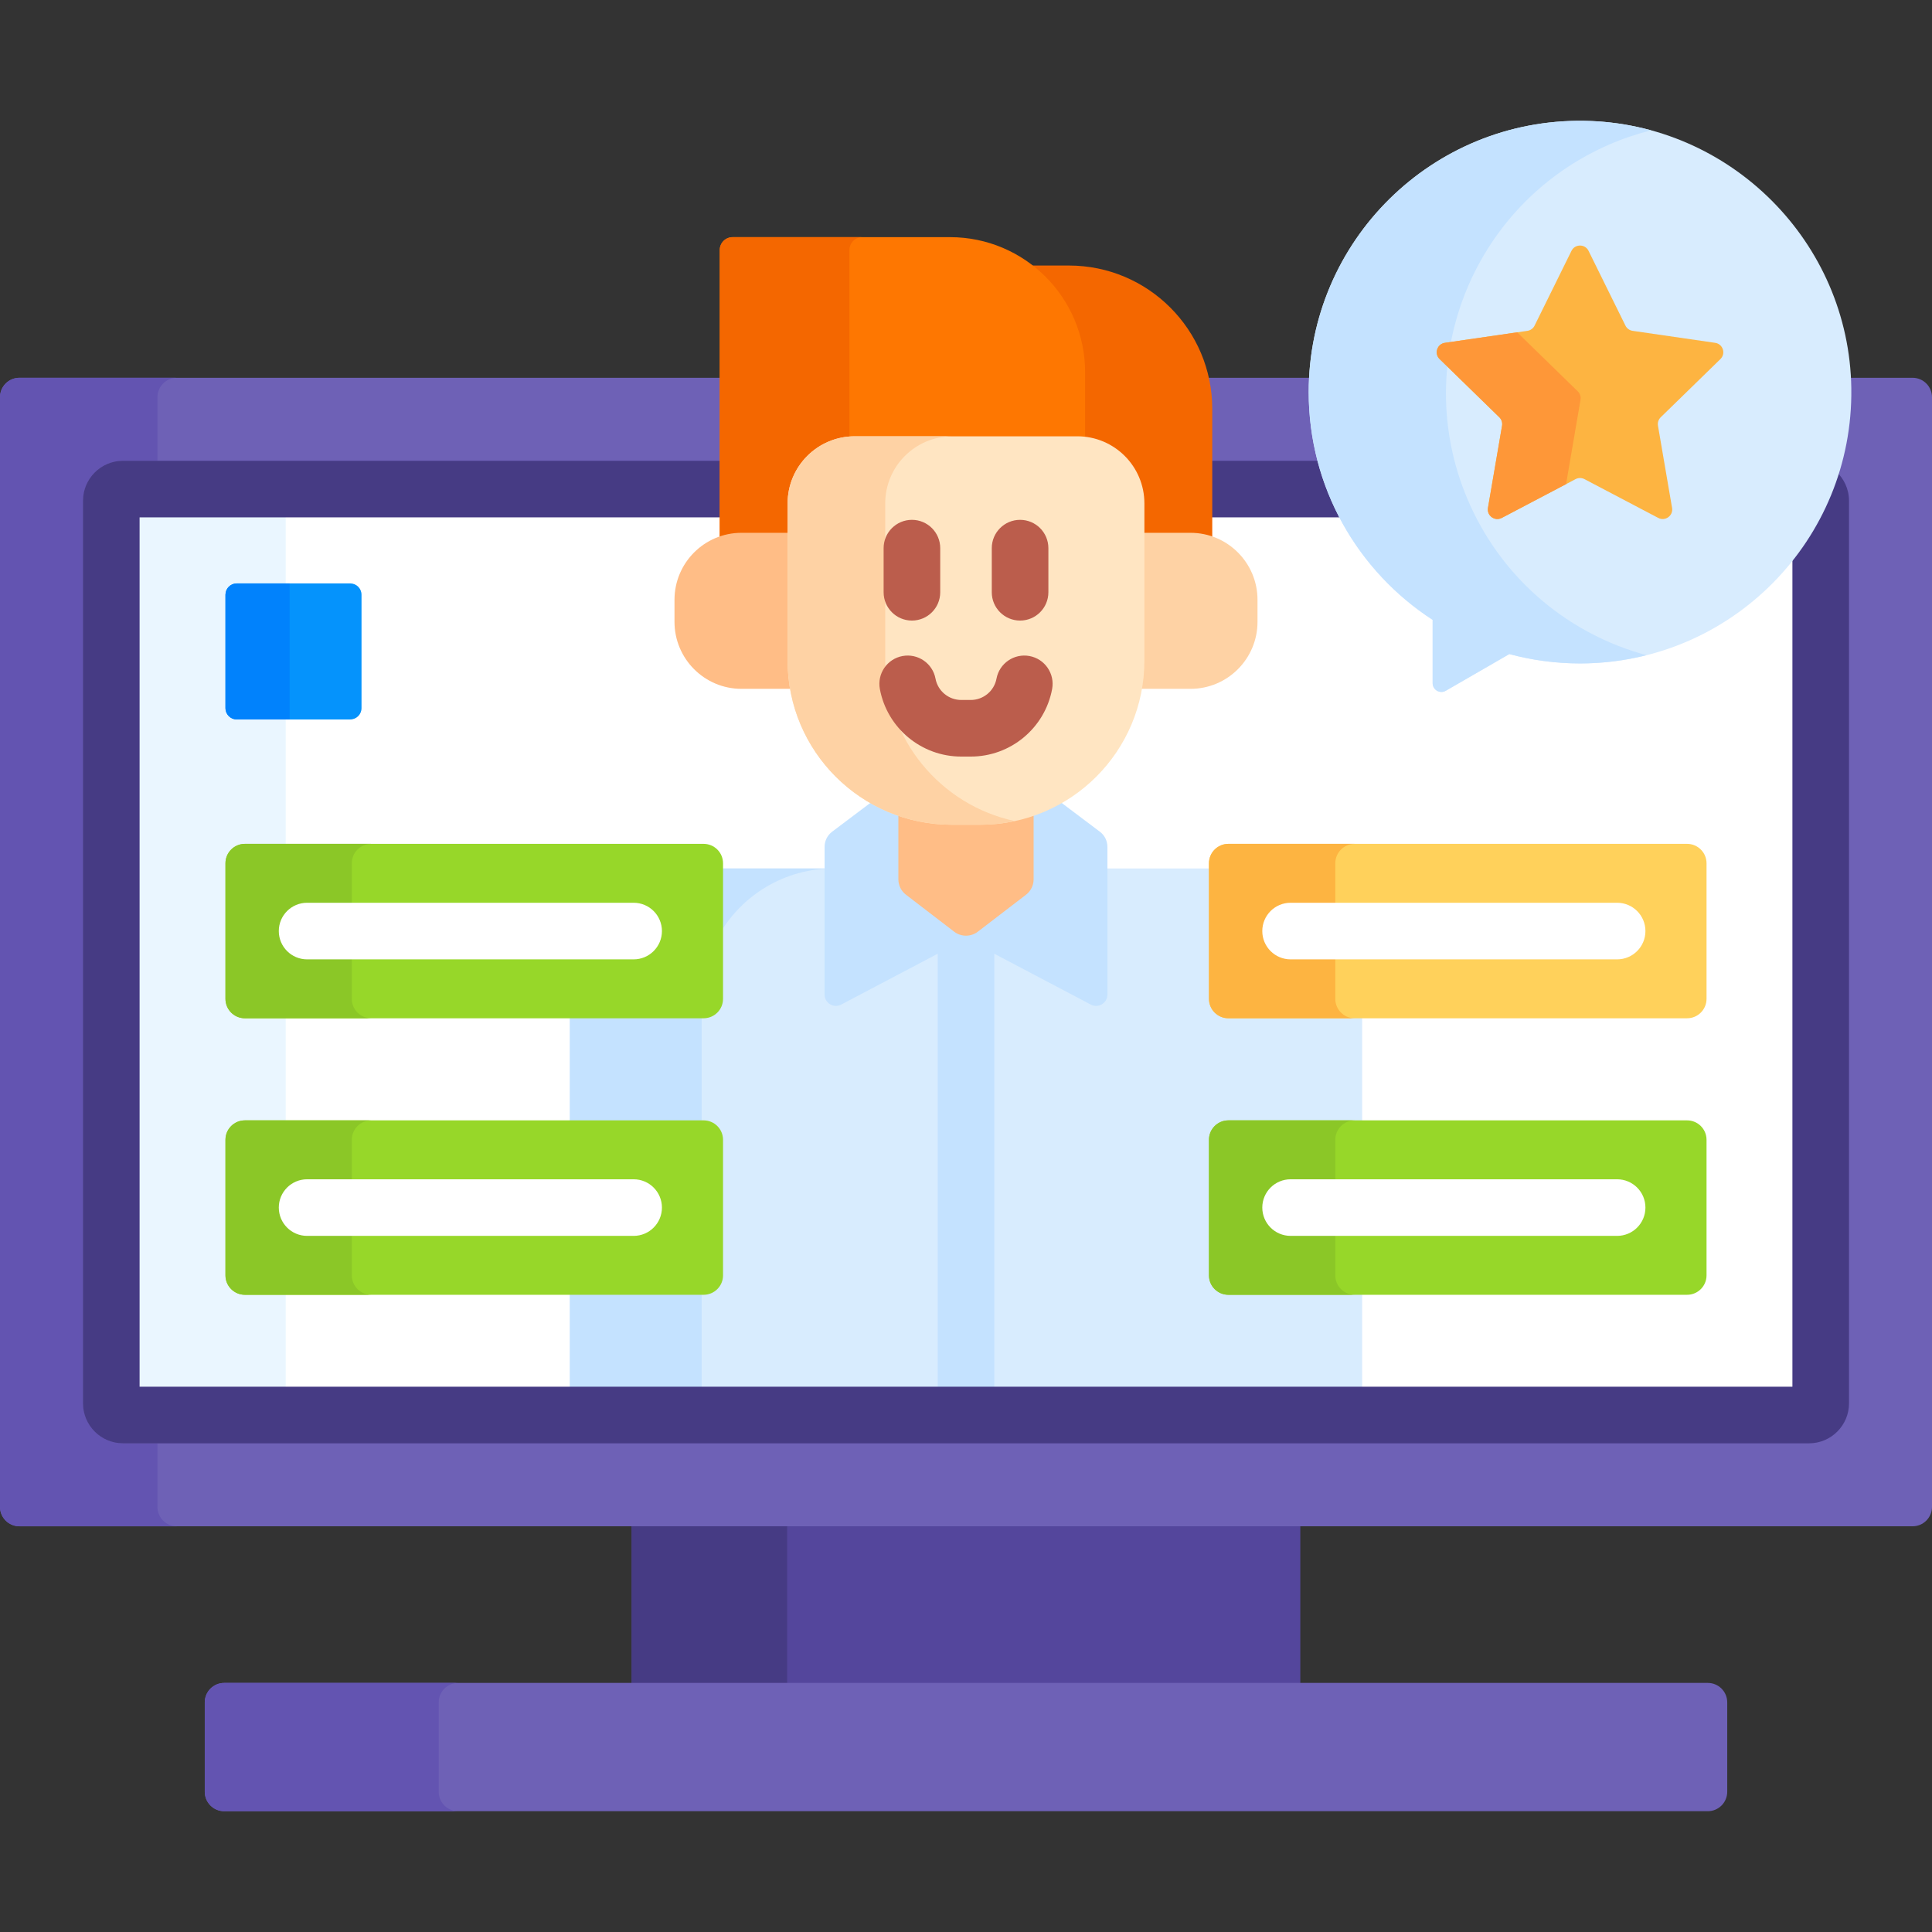
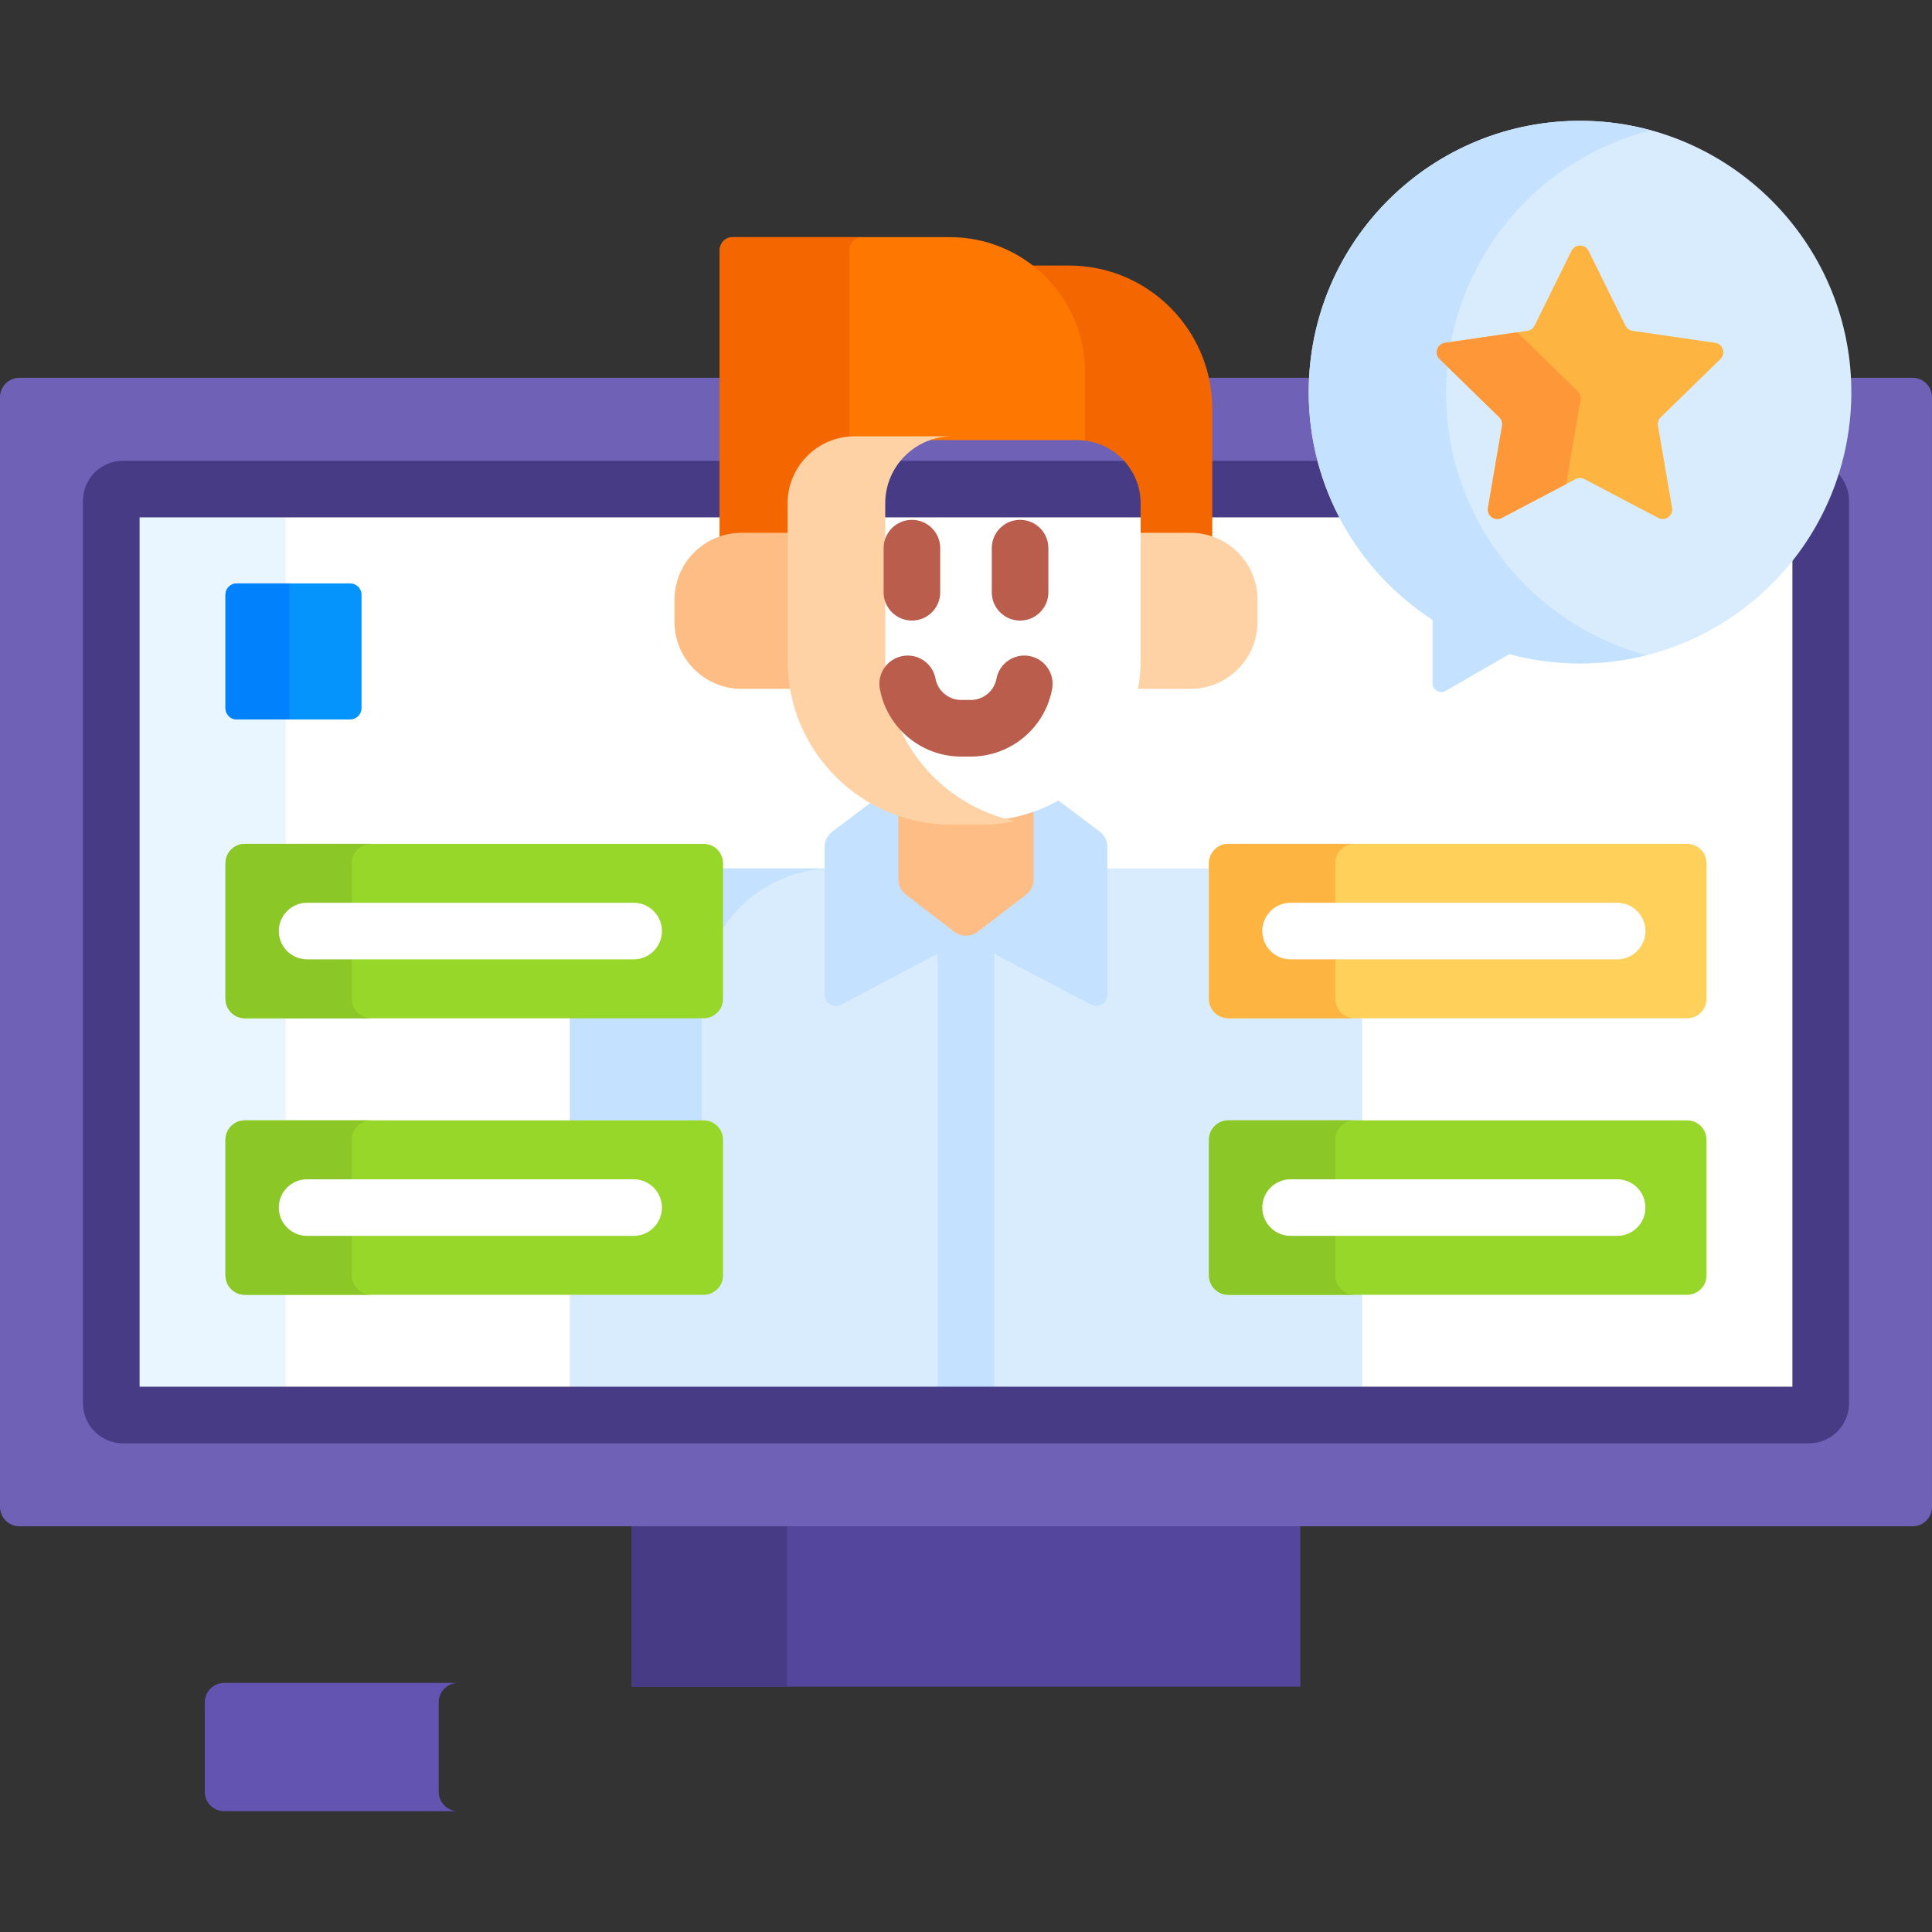
<svg xmlns="http://www.w3.org/2000/svg" id="Capa_1" enable-background="new 0 0 512 512" height="512" viewBox="0 0 512 512" width="512">
  <rect x="0" y="0" width="512" height="512" fill="#333333" stroke="none" />
  <g>
    <path d="m167.404 403.486h177.191v43.506h-177.191z" fill="#54469c" />
    <path d="m167.404 403.486h41.207v43.506h-41.207z" fill="#463b84" />
    <path d="m506.849 100.117h-17.341c.05.926.096 1.853.109 2.787.267 19.139-6.982 37.178-20.411 50.794-13.431 13.619-31.36 21.119-50.485 21.119-6.23 0-12.446-.823-18.476-2.446l-.4-.107-17.204 9.932c-.207.119-.427.18-.654.18-.636 0-1.321-.505-1.321-1.321v-17.325l-.456-.296c-20.282-13.152-32.391-35.402-32.391-59.519 0-1.274.038-2.54.104-3.798h-342.772c-2.845 0-5.151 2.306-5.151 5.151v294.067c0 2.845 2.306 5.151 5.151 5.151h501.698c2.845 0 5.151-2.306 5.151-5.151v-294.067c0-2.844-2.306-5.151-5.151-5.151z" fill="#6e61b6" />
    <g>
-       <path d="m41.722 399.335v-16.842h-9.138c-5.84 0-10.591-4.751-10.591-10.591v-239.201c0-5.84 4.751-10.591 10.591-10.591h9.138v-16.842c0-2.845 2.306-5.151 5.151-5.151h-41.722c-2.845 0-5.151 2.306-5.151 5.151v294.067c0 2.845 2.306 5.151 5.151 5.151h41.722c-2.845 0-5.151-2.306-5.151-5.151z" fill="#6354b1" />
-     </g>
+       </g>
    <path d="m469.206 153.698c-13.431 13.619-31.36 21.119-50.485 21.119-6.23 0-12.446-.823-18.476-2.446l-.4-.107-17.204 9.932c-.207.119-.427.18-.654.18-.636 0-1.321-.505-1.321-1.321v-17.325l-.456-.296c-10.691-6.933-19.107-16.395-24.68-27.323h-319.537v232.383h440.014v-222.779c-2.051 2.797-4.319 5.467-6.801 7.983z" fill="#fff" />
    <path d="m35.993 136.11h39.725v232.383h-39.725z" fill="#eaf6ff" />
    <g>
-       <path d="m452.582 479.988h-393.164c-2.845 0-5.151-2.306-5.151-5.151v-23.694c0-2.845 2.306-5.151 5.151-5.151h393.164c2.845 0 5.151 2.306 5.151 5.151v23.694c0 2.845-2.306 5.151-5.151 5.151z" fill="#6e61b6" />
-     </g>
+       </g>
    <g>
      <path d="m116.261 474.838v-23.694c0-2.845 2.306-5.151 5.151-5.151h-61.994c-2.845 0-5.151 2.306-5.151 5.151v23.694c0 2.845 2.306 5.151 5.151 5.151h61.994c-2.845-.001-5.151-2.307-5.151-5.151z" fill="#6354b1" />
    </g>
    <g>
      <path d="m325.537 342.132c-2.288 0-4.15-1.862-4.15-4.15v-35.92c0-2.289 1.862-4.151 4.15-4.151h35.45v-29.057h-35.45c-2.288 0-4.15-1.862-4.15-4.151v-34.544h-130.774v34.544c0 2.289-1.862 4.151-4.15 4.151h-35.45v29.057h35.45c2.288 0 4.15 1.862 4.15 4.151v35.92c0 2.288-1.862 4.15-4.15 4.15h-35.45v26.361h209.973v-26.361z" fill="#d8ecfe" />
      <path d="m289.077 266.225c1.998 1.052 4.398-.396 4.398-2.654v-39.161c0-1.57-.738-3.049-1.992-3.994l-10.978-8.269c-6.137 3.445-13.206 5.419-20.73 5.419h-7.551c-7.525 0-14.593-1.974-20.73-5.419l-10.978 8.269c-1.254.945-1.992 2.424-1.992 3.994v39.161c0 2.258 2.401 3.707 4.398 2.654l25.577-13.474v115.742h15v-115.742z" fill="#c4e2ff" />
      <g fill="#c4e2ff">
        <path d="m151.013 268.854h34.934v29.057h-34.934z" />
-         <path d="m151.013 342.132h34.934v26.361h-34.934z" />
        <path d="m190.613 247.642c6.033-10.448 17.314-17.484 30.245-17.484h-30.245z" />
      </g>
      <path d="m486.486 124.838c-2.454 7.982-6.321 15.472-11.479 22.177v220.478h-438.014v-230.383h319.061c-2.515-4.743-4.488-9.771-5.871-15h-317.599c-5.84 0-10.591 4.751-10.591 10.591v239.201c0 5.84 4.751 10.591 10.591 10.591h446.832c5.84 0 10.591-4.751 10.591-10.591v-239.201c0-3.121-1.366-5.923-3.521-7.863z" fill="#463b84" />
      <path d="m259.775 217.566h-7.551c-4.959 0-9.719-.862-14.147-2.43v17.889c0 1.602.745 3.113 2.016 4.087l12.771 9.794c1.849 1.418 4.42 1.418 6.269 0l12.771-9.794c1.271-.975 2.016-2.486 2.016-4.087v-17.889c-4.426 1.568-9.186 2.43-14.145 2.43z" fill="#ffbd86" />
      <g>
        <path d="m286.567 98.65v18.03c8.753.556 15.708 7.833 15.708 16.724v8.795h13.217c2.029 0 3.967.381 5.769 1.045v-34.884c0-20.981-17.009-37.99-37.99-37.99h-11.261c8.805 6.321 14.557 16.639 14.557 28.28z" fill="#f46700" />
        <path d="m196.508 142.199h13.217v-8.795c0-9.252 7.526-16.778 16.778-16.778h58.994c.702 0 1.39.057 2.07.141v-18.117c0-19.773-16.029-35.802-35.802-35.802h-57.607c-1.888 0-3.419 1.531-3.419 3.419v76.976c1.802-.663 3.74-1.044 5.769-1.044z" fill="#fe7701" />
        <path d="m196.508 142.199h13.217v-8.795c0-8.78 6.781-15.993 15.379-16.708v-50.429c0-1.888 1.531-3.419 3.419-3.419h-34.365c-1.888 0-3.419 1.531-3.419 3.419v76.977c1.802-.664 3.74-1.045 5.769-1.045z" fill="#f46700" />
      </g>
      <g>
        <path d="m209.725 175.066v-33.866h-13.217c-9.808 0-17.76 7.951-17.76 17.76v5.83c0 9.809 7.951 17.76 17.76 17.76h13.89c-.434-2.432-.673-4.93-.673-7.484z" fill="#ffbd86" />
        <path d="m315.492 141.2h-13.217v33.867c0 2.554-.239 5.052-.673 7.483h13.89c9.808 0 17.76-7.951 17.76-17.76v-5.83c0-9.809-7.951-17.76-17.76-17.76z" fill="#fed2a4" />
      </g>
      <g>
-         <path d="m208.725 175.066v-41.662c0-9.819 7.96-17.779 17.779-17.779h58.993c9.819 0 17.779 7.96 17.779 17.779v41.662c0 24.024-19.476 43.5-43.5 43.5h-7.551c-24.025 0-43.5-19.476-43.5-43.5z" fill="#ffe5c2" />
-       </g>
+         </g>
      <g>
        <path d="m234.593 175.066v-41.662c0-9.819 7.96-17.778 17.779-17.778h-25.868c-9.819 0-17.779 7.96-17.779 17.778v41.662c0 24.024 19.476 43.5 43.5 43.5h7.551c3.143 0 6.205-.341 9.158-.974-19.625-4.207-34.341-21.644-34.341-42.526z" fill="#fed2a4" />
      </g>
      <g fill="#bb5d4c">
        <path d="m272.833 173.856c-4.072-.756-7.989 1.921-8.752 5.992-.612 3.275-3.484 5.652-6.827 5.652h-2.508c-3.343 0-6.215-2.377-6.827-5.652-.762-4.072-4.676-6.749-8.752-5.992-4.071.762-6.754 4.68-5.992 8.752 1.94 10.367 11.012 17.893 21.571 17.893h2.508c10.56 0 19.631-7.525 21.571-17.893.762-4.072-1.921-7.99-5.992-8.752z" />
        <path d="m241.669 164.457c4.143 0 7.5-3.357 7.5-7.5v-11.694c0-4.143-3.357-7.5-7.5-7.5s-7.5 3.357-7.5 7.5v11.694c0 4.143 3.357 7.5 7.5 7.5z" />
        <path d="m270.331 164.457c4.143 0 7.5-3.357 7.5-7.5v-11.694c0-4.143-3.357-7.5-7.5-7.5s-7.5 3.357-7.5 7.5v11.694c0 4.143 3.357 7.5 7.5 7.5z" />
      </g>
    </g>
    <g>
      <path d="m92.807 190.665h-30.056c-1.657 0-3-1.343-3-3v-30.056c0-1.657 1.343-3 3-3h30.056c1.657 0 3 1.343 3 3v30.056c0 1.657-1.343 3-3 3z" fill="#0593fc" />
    </g>
    <path d="m62.75 190.665h13.998v-36.056h-13.998c-1.657 0-2.999 1.343-2.999 3v30.056c-.001 1.657 1.343 3 2.999 3z" fill="#0182fc" />
    <g>
      <g>
        <path d="m346.818 103.915c0-40.052 32.747-72.455 72.927-71.896 38.727.539 70.333 32.145 70.872 70.872.559 40.18-31.844 72.927-71.896 72.927-6.484 0-12.761-.872-18.736-2.481l-16.844 9.725c-1.545.892-3.476-.223-3.476-2.007v-16.782c-19.762-12.815-32.847-35.052-32.847-60.358z" fill="#d8ecfe" />
      </g>
      <g>
        <path d="m389.606 133.884c-16.507-36.492-.024-79.512 36.815-95.562 3.66-1.595 7.389-2.839 11.149-3.783-5.699-1.559-11.671-2.435-17.825-2.521-40.18-.559-72.927 31.844-72.927 71.896 0 25.307 13.085 47.543 32.847 60.357v16.782c0 1.784 1.931 2.899 3.476 2.007l16.844-9.725c5.975 1.609 12.252 2.481 18.736 2.481 6.079 0 11.977-.765 17.615-2.185-20.003-5.421-37.522-19.389-46.73-39.747z" fill="#c4e2ff" />
      </g>
      <g>
        <path d="m416.458 66.479-9.78 19.816c-.368.745-1.078 1.261-1.9 1.38l-21.868 3.178c-2.07.301-2.896 2.844-1.399 4.304l15.824 15.424c.595.58.866 1.415.726 2.234l-3.735 21.78c-.354 2.061 1.81 3.634 3.661 2.66l19.559-10.283c.735-.386 1.613-.386 2.349 0l19.559 10.283c1.851.973 4.015-.599 3.661-2.66l-3.735-21.78c-.14-.819.131-1.654.726-2.234l15.824-15.424c1.498-1.46.671-4.004-1.399-4.304l-21.868-3.178c-.822-.119-1.532-.636-1.9-1.38l-9.78-19.816c-.925-1.876-3.599-1.876-4.525 0z" fill="#fdb441" />
      </g>
      <g>
        <g>
          <path d="m415.12 127.728 3.735-21.78c.14-.819-.131-1.654-.726-2.234l-15.823-15.424c-.073-.071-.115-.154-.177-.23l-19.219 2.793c-2.07.301-2.896 2.844-1.399 4.304l15.824 15.424c.595.58.866 1.415.726 2.234l-3.736 21.78c-.354 2.061 1.81 3.634 3.661 2.66l17.102-8.991c-.005-.175.001-.353.032-.536z" fill="#fe9738" />
        </g>
      </g>
    </g>
    <g>
      <g>
        <g>
          <g>
            <g>
              <path d="m186.463 343.132h-121.562c-2.845 0-5.151-2.306-5.151-5.151v-35.92c0-2.845 2.306-5.151 5.151-5.151h121.561c2.845 0 5.151 2.306 5.151 5.151v35.92c.001 2.845-2.305 5.151-5.15 5.151z" fill="#97d729" />
            </g>
            <g>
              <path d="m93.231 337.981v-35.92c0-2.845 2.306-5.151 5.151-5.151h-33.481c-2.845 0-5.151 2.306-5.151 5.151v35.92c0 2.845 2.306 5.151 5.151 5.151h33.481c-2.845 0-5.151-2.306-5.151-5.151z" fill="#8bc727" />
            </g>
            <g>
              <path d="m167.92 327.522h-86.535c-4.143 0-7.5-3.357-7.5-7.5s3.357-7.5 7.5-7.5h86.535c4.143 0 7.5 3.357 7.5 7.5s-3.358 7.5-7.5 7.5z" fill="#fff" />
            </g>
          </g>
          <g>
            <g>
              <path d="m186.463 269.853h-121.562c-2.845 0-5.151-2.306-5.151-5.151v-35.92c0-2.845 2.306-5.151 5.151-5.151h121.561c2.845 0 5.151 2.306 5.151 5.151v35.92c.001 2.845-2.305 5.151-5.15 5.151z" fill="#97d729" />
            </g>
            <g>
              <path d="m93.231 264.702v-35.92c0-2.845 2.306-5.151 5.151-5.151h-33.481c-2.845 0-5.151 2.306-5.151 5.151v35.92c0 2.845 2.306 5.151 5.151 5.151h33.481c-2.845 0-5.151-2.306-5.151-5.151z" fill="#8bc727" />
            </g>
            <g>
              <path d="m167.92 254.242h-86.535c-4.143 0-7.5-3.357-7.5-7.5s3.357-7.5 7.5-7.5h86.535c4.143 0 7.5 3.357 7.5 7.5s-3.358 7.5-7.5 7.5z" fill="#fff" />
            </g>
          </g>
        </g>
      </g>
      <g>
        <g>
          <g>
            <path d="m447.099 343.132h-121.562c-2.845 0-5.151-2.306-5.151-5.151v-35.92c0-2.845 2.306-5.151 5.151-5.151h121.561c2.845 0 5.151 2.306 5.151 5.151v35.92c.001 2.845-2.306 5.151-5.15 5.151z" fill="#97d729" />
          </g>
          <g>
            <path d="m353.867 337.981v-35.92c0-2.845 2.306-5.151 5.151-5.151h-33.481c-2.845 0-5.151 2.306-5.151 5.151v35.92c0 2.845 2.306 5.151 5.151 5.151h33.481c-2.845 0-5.151-2.306-5.151-5.151z" fill="#8bc727" />
          </g>
          <g>
            <path d="m428.556 327.522h-86.535c-4.143 0-7.5-3.357-7.5-7.5s3.357-7.5 7.5-7.5h86.535c4.143 0 7.5 3.357 7.5 7.5s-3.358 7.5-7.5 7.5z" fill="#fff" />
          </g>
        </g>
        <g>
          <g>
            <path d="m447.099 269.853h-121.562c-2.845 0-5.151-2.306-5.151-5.151v-35.92c0-2.845 2.306-5.151 5.151-5.151h121.561c2.845 0 5.151 2.306 5.151 5.151v35.92c.001 2.845-2.306 5.151-5.15 5.151z" fill="#ffd15b" />
          </g>
          <g>
            <path d="m353.867 264.702v-35.92c0-2.845 2.306-5.151 5.151-5.151h-33.481c-2.845 0-5.151 2.306-5.151 5.151v35.92c0 2.845 2.306 5.151 5.151 5.151h33.481c-2.845 0-5.151-2.306-5.151-5.151z" fill="#fdb441" />
          </g>
          <g>
            <path d="m428.556 254.242h-86.535c-4.143 0-7.5-3.357-7.5-7.5s3.357-7.5 7.5-7.5h86.535c4.143 0 7.5 3.357 7.5 7.5s-3.358 7.5-7.5 7.5z" fill="#fff" />
          </g>
        </g>
      </g>
    </g>
  </g>
</svg>